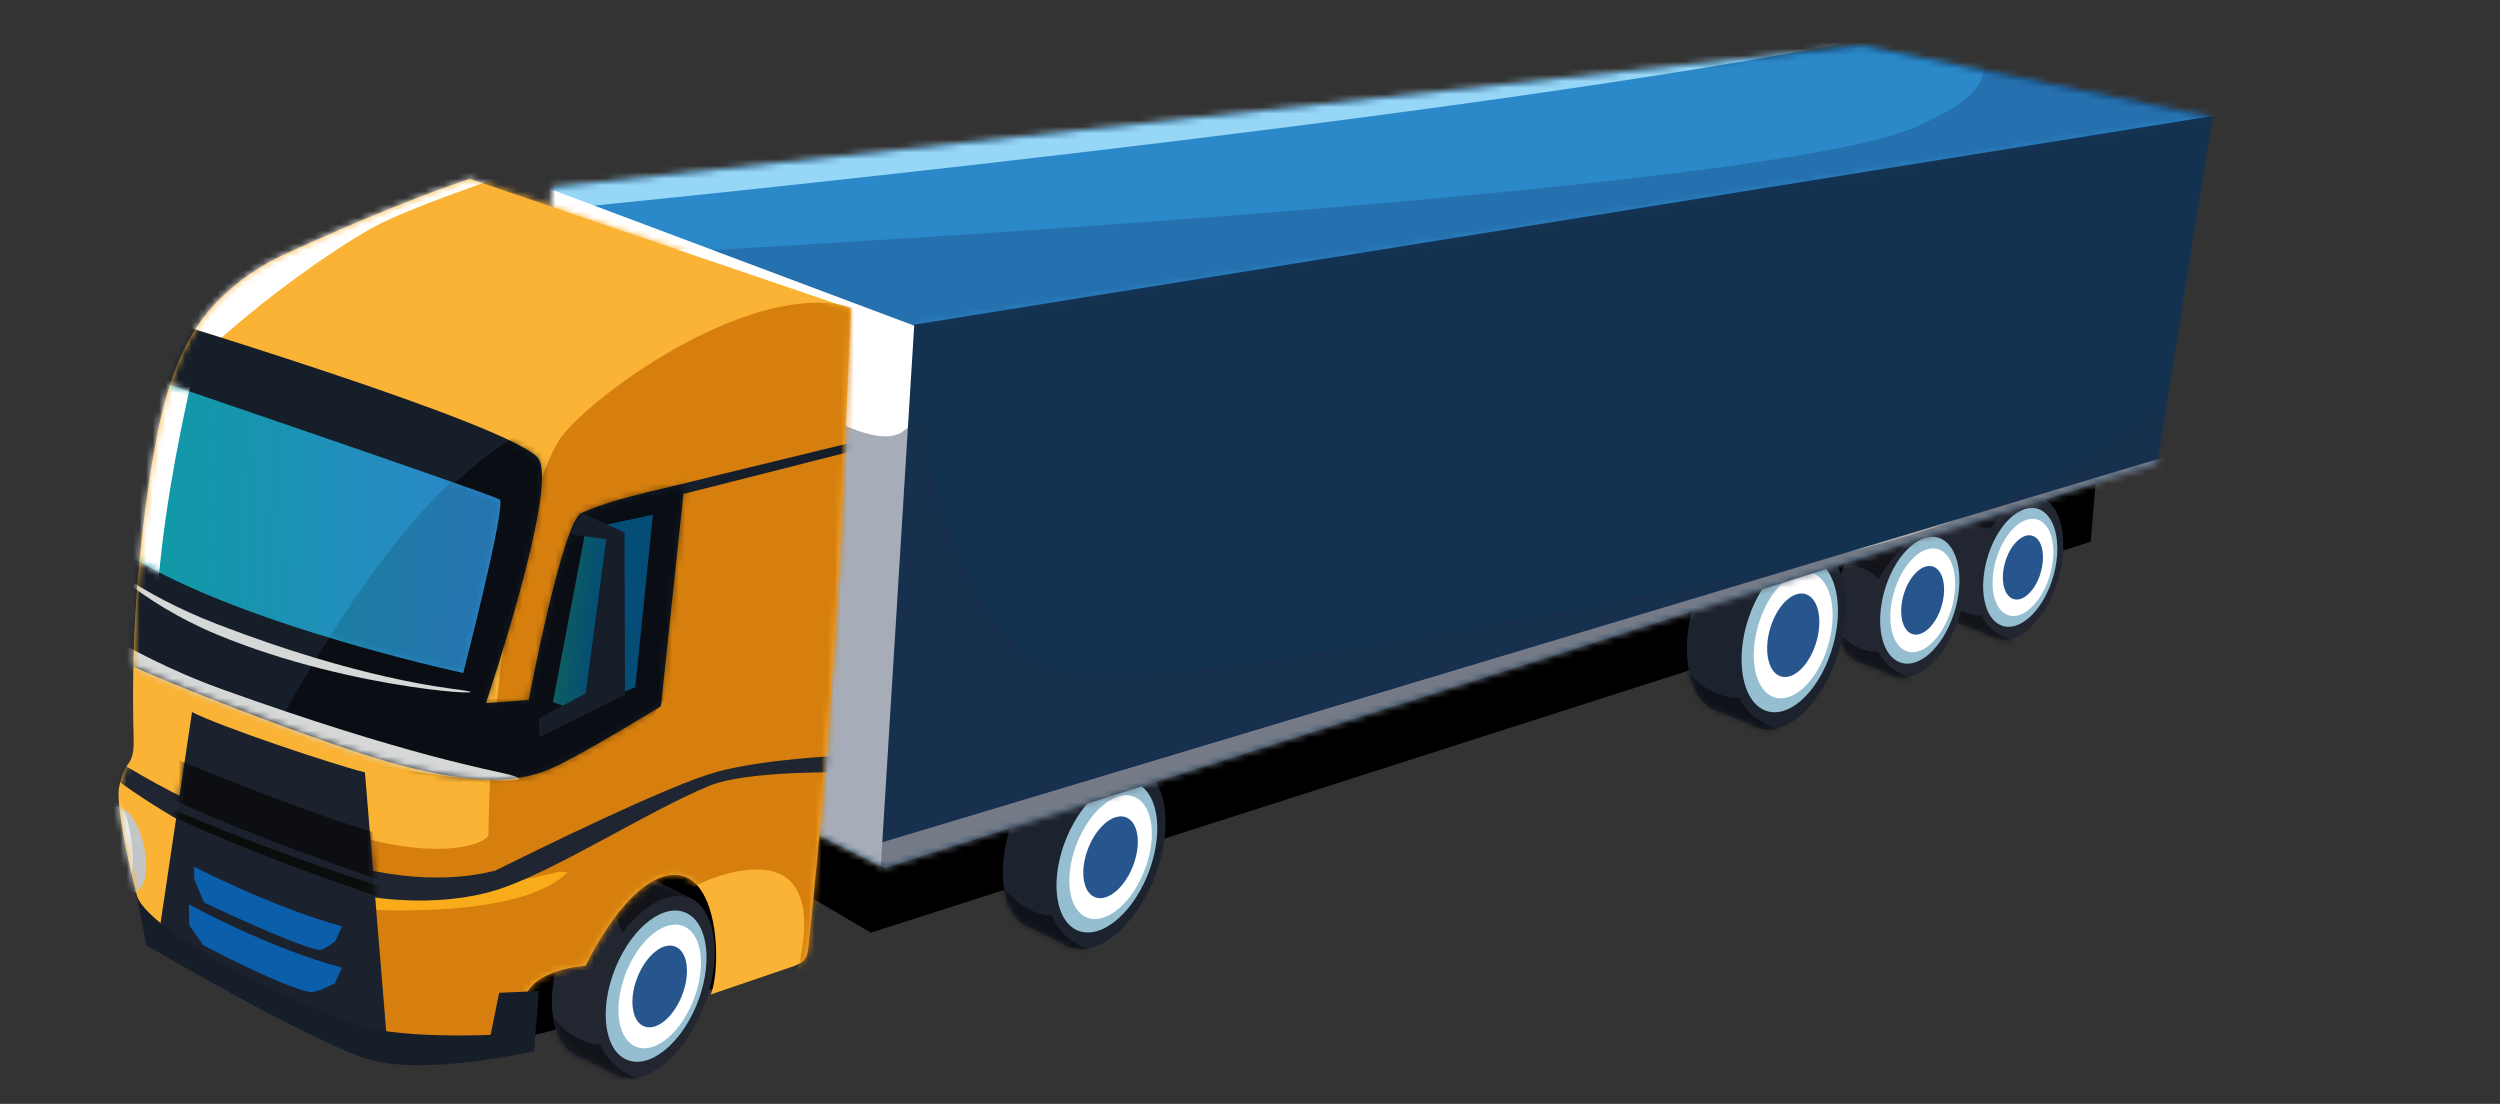
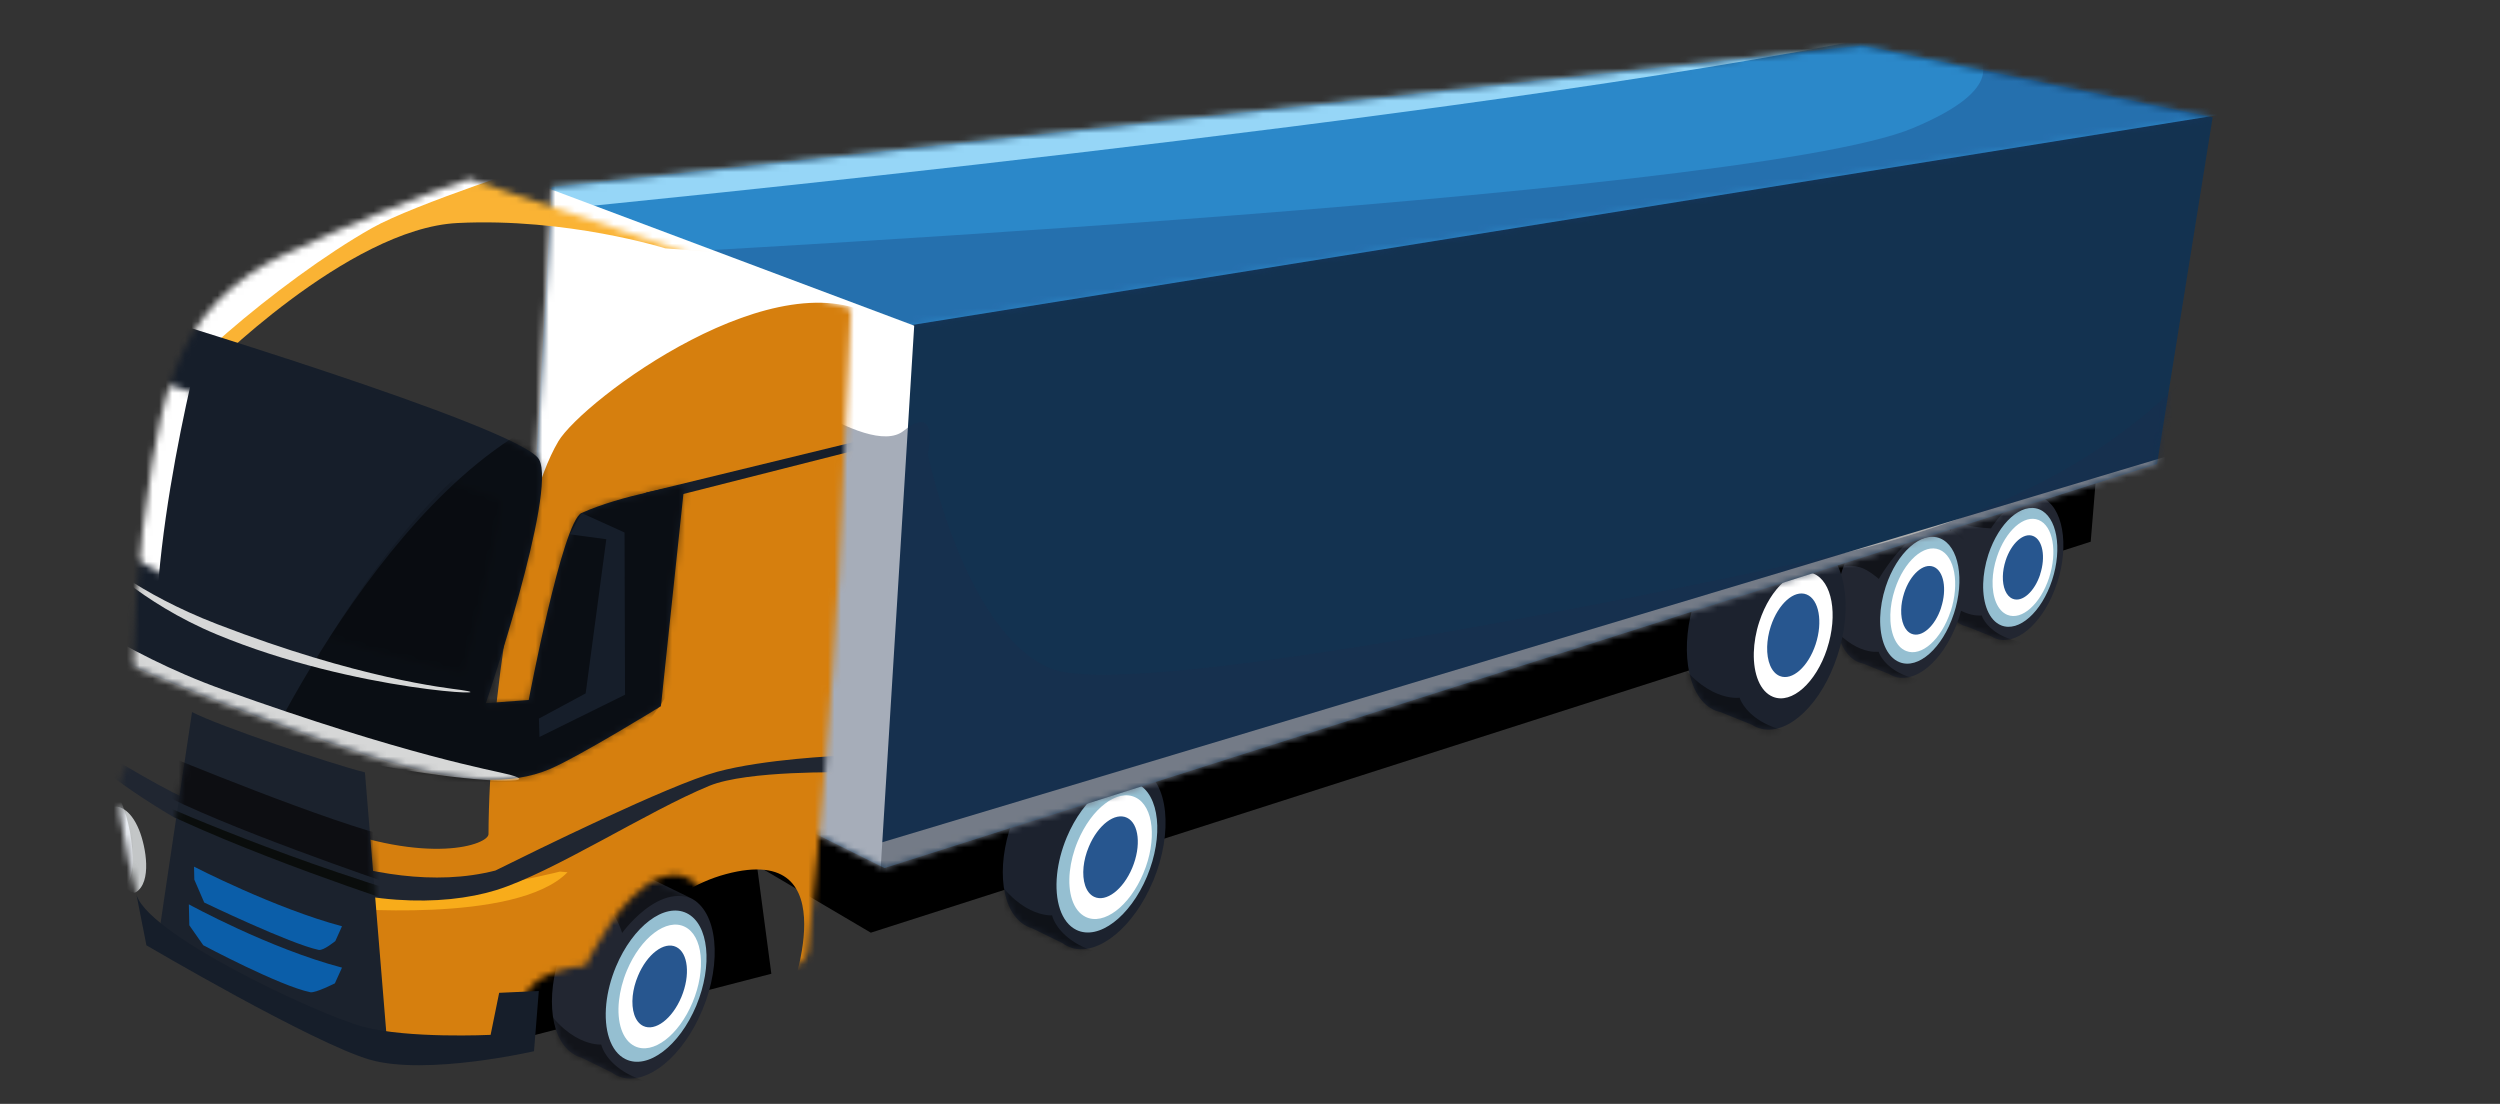
<svg xmlns="http://www.w3.org/2000/svg" width="385" height="170" viewBox="0 0 385 170" fill="none">
  <rect x="0" y="0" width="385" height="170" fill="#333333" stroke="none" />
  <path d="M117.737 133.989L134.105 143.633L321.969 83.422L322.96 71.418L115.637 126.63L117.737 133.989Z" fill="black" />
  <path d="M177.574 135.699C180.723 128.164 179.925 120.407 175.785 118.387C174.676 117.841 170.669 115.894 169.56 115.349C165.42 113.328 159.506 117.797 156.357 125.332C153.4 132.396 153.917 139.637 157.407 142.188C157.643 142.365 157.895 142.512 158.146 142.645C158.397 142.778 158.678 142.881 158.944 142.955L163.617 145.24C163.853 145.417 164.104 145.565 164.356 145.697C164.607 145.83 164.888 145.919 165.154 146.007C169.22 147.143 174.602 142.778 177.559 135.714L177.574 135.699Z" fill="#1C222E" />
  <mask id="mask0_109_1903" style="mask-type:luminance" maskUnits="userSpaceOnUse" x="154" y="114" width="26" height="33">
    <path d="M177.574 135.699C180.723 128.164 179.925 120.407 175.785 118.387C174.676 117.841 170.669 115.894 169.56 115.349C165.42 113.328 159.506 117.797 156.357 125.332C153.4 132.396 153.917 139.637 157.407 142.188C157.643 142.365 157.895 142.512 158.146 142.645C158.397 142.778 158.678 142.881 158.944 142.955L163.617 145.24C163.853 145.417 164.104 145.565 164.356 145.697C164.607 145.83 164.888 145.919 165.154 146.007C169.22 147.143 174.602 142.778 177.559 135.714L177.574 135.699Z" fill="white" />
  </mask>
  <g mask="url(#mask0_109_1903)">
    <path opacity="0.47" d="M157.555 119.669C157.555 119.669 157.909 117.988 162.626 119.684C164.178 120.245 165.243 123.769 165.243 123.769C165.243 123.769 172.518 113.623 178.609 120.407C184.198 126.63 190.438 120.643 190.438 120.643L174.262 107.194L157.555 119.64V119.669Z" fill="black" />
    <path opacity="0.47" d="M148.328 138.28C148.328 138.28 138.363 143.087 142.873 145.284C147.382 147.482 149.171 150.092 149.171 150.092C149.171 150.092 195.376 146.214 180.975 147.482C163.661 149.001 162.02 140.964 162.02 140.964C162.02 140.964 156.49 141.436 152.04 132.942C151.256 131.452 148.328 138.28 148.328 138.28Z" fill="black" />
  </g>
  <path d="M176.643 134.977C174.04 141.185 169.176 144.872 165.76 143.205C163.41 142.055 162.375 138.678 162.789 134.667C162.981 132.838 163.469 130.892 164.282 128.945C166.884 122.737 171.749 119.05 175.164 120.717C178.58 122.383 179.23 128.768 176.643 134.977Z" fill="#95BFD1" />
  <path d="M176.081 134.475C173.952 139.548 169.974 142.571 167.18 141.2C165.258 140.256 164.4 137.498 164.755 134.21C164.918 132.72 165.317 131.113 165.982 129.535C168.111 124.462 172.089 121.439 174.883 122.811C177.678 124.167 178.21 129.402 176.081 134.475Z" fill="white" />
  <path d="M174.366 133.649C172.961 137.012 170.329 139.002 168.481 138.103C167.209 137.484 166.648 135.655 166.869 133.487C166.973 132.499 167.239 131.437 167.683 130.39C169.087 127.028 171.719 125.037 173.567 125.937C175.415 126.836 175.77 130.287 174.366 133.649Z" fill="#27568F" />
  <path d="M316.78 89.852C318.746 83.865 317.667 77.936 314.384 76.609C313.497 76.255 310.318 74.972 309.431 74.618C306.134 73.291 301.876 77.081 299.909 83.068C298.061 88.687 298.889 94.231 301.713 96.001C301.905 96.119 302.098 96.222 302.305 96.311C302.512 96.399 302.719 96.458 302.94 96.502L306.651 97.992C306.844 98.11 307.036 98.213 307.243 98.302C307.45 98.39 307.657 98.449 307.879 98.493C311.058 99.142 314.917 95.47 316.765 89.852H316.78Z" fill="#222631" />
  <mask id="mask1_109_1903" style="mask-type:luminance" maskUnits="userSpaceOnUse" x="298" y="74" width="20" height="25">
    <path d="M316.78 89.852C318.746 83.865 317.667 77.936 314.384 76.609C313.497 76.255 310.318 74.972 309.431 74.618C306.134 73.291 301.876 77.081 299.909 83.068C298.061 88.687 298.889 94.231 301.713 96.001C301.905 96.119 302.098 96.222 302.305 96.311C302.512 96.399 302.719 96.458 302.94 96.502L306.651 97.992C306.844 98.11 307.036 98.213 307.243 98.302C307.45 98.39 307.657 98.449 307.879 98.493C311.058 99.142 314.917 95.47 316.765 89.852H316.78Z" fill="white" />
  </mask>
  <g mask="url(#mask1_109_1903)">
    <path opacity="0.47" d="M297.292 82.714C297.292 82.714 299.347 79.868 303.059 80.915C304.286 81.254 306.607 81.372 306.607 81.372C306.607 81.372 311.575 73.144 316.646 78.025C321.304 82.508 325.725 77.538 325.725 77.538L312.536 68.085L297.292 82.714Z" fill="black" />
    <path opacity="0.47" d="M294.527 93.494C294.527 93.494 287.179 97.756 290.772 99.201C294.35 100.646 295.888 102.549 295.888 102.549C295.888 102.549 331.048 96.945 320.092 98.729C306.918 100.882 305.188 94.777 305.188 94.777C305.188 94.777 300.974 95.455 297.07 89.159C296.39 88.053 294.542 93.479 294.542 93.479L294.527 93.494Z" fill="black" />
  </g>
  <path d="M316.025 89.35C314.399 94.29 310.895 97.402 308.189 96.311C306.326 95.559 305.321 93.022 305.409 89.896C305.454 88.48 305.705 86.947 306.208 85.398C307.834 80.458 311.338 77.347 314.044 78.438C316.75 79.529 317.637 84.41 316.025 89.35Z" fill="#95BFD1" />
  <path d="M315.552 88.996C314.222 93.037 311.353 95.588 309.135 94.689C307.613 94.069 306.785 91.99 306.858 89.439C306.888 88.274 307.11 87.02 307.524 85.767C308.855 81.726 311.723 79.175 313.941 80.075C316.159 80.959 316.883 84.956 315.552 88.996Z" fill="white" />
  <path d="M314.192 88.451C313.32 91.12 311.412 92.816 309.949 92.211C308.943 91.798 308.396 90.427 308.44 88.746C308.455 87.979 308.603 87.153 308.869 86.312C309.742 83.643 311.649 81.947 313.113 82.552C314.576 83.142 315.064 85.782 314.177 88.451H314.192Z" fill="#27568F" />
  <path d="M301.698 95.087C303.798 88.687 302.645 82.36 299.14 80.945C298.194 80.561 294.793 79.205 293.862 78.821C290.343 77.406 285.789 81.446 283.69 87.846C281.723 93.833 282.61 99.776 285.612 101.664C285.819 101.797 286.026 101.9 286.247 101.988C286.469 102.077 286.691 102.15 286.928 102.195L290.89 103.787C291.097 103.92 291.304 104.023 291.526 104.112C291.748 104.2 291.969 104.274 292.206 104.318C295.607 105.011 299.732 101.089 301.698 95.087Z" fill="#222631" />
  <mask id="mask2_109_1903" style="mask-type:luminance" maskUnits="userSpaceOnUse" x="282" y="78" width="21" height="27">
    <path d="M301.698 95.087C303.798 88.687 302.645 82.36 299.14 80.945C298.194 80.561 294.793 79.205 293.862 78.821C290.343 77.406 285.789 81.446 283.69 87.846C281.723 93.833 282.61 99.776 285.612 101.664C285.819 101.797 286.026 101.9 286.247 101.988C286.469 102.077 286.691 102.15 286.928 102.195L290.89 103.787C291.097 103.92 291.304 104.023 291.526 104.112C291.748 104.2 291.969 104.274 292.206 104.318C295.607 105.011 299.732 101.089 301.698 95.087Z" fill="white" />
  </mask>
  <g mask="url(#mask2_109_1903)">
    <path opacity="0.47" d="M280.511 89.468C280.511 89.468 282.477 86.254 286.44 87.359C287.741 87.728 289.338 89.159 289.338 89.159C289.338 89.159 296.139 77.228 301.551 82.449C306.518 87.242 311.235 81.933 311.235 81.933L297.159 71.846L280.496 89.468H280.511Z" fill="black" />
    <path opacity="0.47" d="M277.938 98.98C277.938 98.98 270.102 103.537 273.931 105.07C277.761 106.604 279.387 108.654 279.387 108.654C279.387 108.654 316.927 102.667 305.232 104.584C291.171 106.884 289.308 100.366 289.308 100.366C289.308 100.366 284.813 101.089 280.644 94.364C279.905 93.184 277.953 98.98 277.953 98.98H277.938Z" fill="black" />
  </g>
  <path d="M300.885 94.541C299.155 99.806 295.415 103.138 292.517 101.973C290.521 101.177 289.456 98.464 289.545 95.131C289.589 93.612 289.87 91.975 290.402 90.338C292.132 85.074 295.873 81.741 298.771 82.906C301.669 84.071 302.615 89.291 300.885 94.556V94.541Z" fill="#95BFD1" />
  <path d="M300.382 94.172C298.963 98.478 295.902 101.207 293.537 100.248C291.91 99.599 291.038 97.373 291.112 94.644C291.141 93.406 291.378 92.064 291.822 90.722C293.241 86.416 296.302 83.688 298.667 84.646C301.033 85.605 301.802 89.866 300.397 94.172H300.382Z" fill="white" />
  <path d="M298.933 93.583C298.002 96.429 295.962 98.243 294.394 97.609C293.315 97.181 292.738 95.706 292.783 93.907C292.797 93.081 292.96 92.196 293.241 91.312C294.172 88.466 296.213 86.652 297.78 87.286C299.347 87.92 299.865 90.737 298.919 93.597L298.933 93.583Z" fill="#27568F" />
  <path d="M282.95 101.03C285.508 93.258 284.104 85.56 279.831 83.835C278.677 83.378 274.552 81.712 273.414 81.254C269.141 79.529 263.611 84.44 261.053 92.226C258.658 99.511 259.737 106.722 263.389 109.022C263.64 109.185 263.892 109.317 264.158 109.421C264.424 109.524 264.705 109.612 264.986 109.671L269.806 111.618C270.057 111.78 270.309 111.913 270.575 112.016C270.841 112.119 271.122 112.208 271.403 112.267C275.543 113.107 280.54 108.344 282.936 101.059L282.95 101.03Z" fill="#1C222E" />
  <mask id="mask3_109_1903" style="mask-type:luminance" maskUnits="userSpaceOnUse" x="259" y="80" width="26" height="33">
    <path d="M282.95 101.03C285.508 93.258 284.104 85.56 279.831 83.835C278.677 83.378 274.552 81.712 273.414 81.254C269.141 79.529 263.611 84.44 261.053 92.226C258.658 99.511 259.737 106.722 263.389 109.022C263.64 109.185 263.892 109.317 264.158 109.421C264.424 109.524 264.705 109.612 264.986 109.671L269.806 111.618C270.057 111.78 270.309 111.913 270.575 112.016C270.841 112.119 271.122 112.208 271.403 112.267C275.543 113.107 280.54 108.344 282.936 101.059L282.95 101.03Z" fill="white" />
  </mask>
  <g mask="url(#mask3_109_1903)">
    <path opacity="0.47" d="M261.807 86.475C261.807 86.475 262.029 84.764 266.849 86.121C268.431 86.563 269.776 90.014 269.776 90.014C269.776 90.014 276.223 79.323 282.802 85.664C288.835 91.489 294.572 85.029 294.572 85.029L277.465 72.775L261.822 86.46L261.807 86.475Z" fill="black" />
    <path opacity="0.47" d="M254.089 105.763C254.089 105.763 244.567 111.308 249.21 113.166C253.867 115.039 255.848 117.516 255.848 117.516C255.848 117.516 301.477 110.232 287.253 112.562C270.161 115.363 267.899 107.444 267.899 107.444C267.899 107.444 262.443 108.315 257.357 100.145C256.469 98.714 254.074 105.763 254.074 105.763H254.089Z" fill="black" />
  </g>
-   <path d="M281.989 100.381C279.89 106.781 275.336 110.821 271.817 109.406C269.392 108.432 268.106 105.129 268.209 101.089C268.254 99.245 268.594 97.254 269.259 95.264C271.358 88.864 275.912 84.823 279.431 86.239C282.95 87.654 284.104 93.996 281.989 100.396V100.381Z" fill="#95BFD1" />
  <path d="M281.368 99.924C279.653 105.159 275.927 108.477 273.044 107.312C271.063 106.515 269.998 103.817 270.087 100.499C270.131 98.995 270.397 97.358 270.944 95.721C272.66 90.486 276.386 87.168 279.269 88.333C282.152 89.498 283.083 94.674 281.368 99.909V99.924Z" fill="white" />
  <path d="M279.609 99.216C278.47 102.681 276.001 104.879 274.094 104.112C272.778 103.581 272.083 101.796 272.142 99.599C272.172 98.596 272.349 97.52 272.704 96.443C273.842 92.978 276.312 90.781 278.219 91.547C280.126 92.314 280.747 95.75 279.609 99.216Z" fill="#27568F" />
  <path d="M84.972 28.8L80.596 106.088L136.204 133.679L332.186 71.448L340.747 18.065L286.735 7.019L84.972 28.8Z" fill="#133250" />
  <mask id="mask4_109_1903" style="mask-type:luminance" maskUnits="userSpaceOnUse" x="80" y="7" width="261" height="127">
    <path d="M84.972 28.8L80.596 106.088L136.204 133.679L332.186 71.448L340.747 18.065L286.735 7.019L84.972 28.8Z" fill="white" />
  </mask>
  <g mask="url(#mask4_109_1903)">
    <path d="M111.985 54.622L357.351 15.189L272.142 0L65.722 21.471L111.985 54.622Z" fill="#2B88C9" />
    <mask id="mask5_109_1903" style="mask-type:luminance" maskUnits="userSpaceOnUse" x="65" y="0" width="293" height="55">
      <path d="M111.985 54.622L357.351 15.189L272.142 0L65.722 21.471L111.985 54.622Z" fill="white" />
    </mask>
    <g mask="url(#mask5_109_1903)">
      <path opacity="0.32" d="M88.196 39.669C88.196 39.669 268.342 30.688 294.542 19.746C320.742 8.804 291.422 1.504 291.422 1.504L384.985 23.875L108.378 69.56L88.181 39.654" fill="#1B3E75" />
    </g>
    <path d="M134.77 130.036L338.322 68.882L339.653 82.655L133.838 140.875L134.77 130.036Z" fill="#ADADAD" />
    <path d="M88.787 31.927C88.787 31.927 226.277 18.507 290.092 5.442L177.175 13.552L69.344 28.564L88.787 31.912" fill="#96D6F7" />
    <path d="M72.257 24.435L140.788 50.154L134.208 156.64L66.816 122.988L72.257 24.435Z" fill="white" />
    <path opacity="0.39" d="M115.283 56.038C115.283 56.038 133.513 70.828 139.146 66.36C144.78 61.877 142.887 69.914 142.887 69.914C142.887 69.914 148.461 97.343 161.724 102.917C174.987 108.491 267.159 88.893 282.315 85.531C334.02 74.028 345.02 46.01 345.02 46.01L342.595 83.275L136.973 147.85L103.942 115.924L115.682 54.312" fill="#1B2C4C" />
  </g>
  <path d="M77.964 160.533L118.787 149.959L115.283 123.592L72.449 130.848L77.964 160.533Z" fill="black" />
  <path d="M108.141 155.607C111.291 148.072 110.492 140.315 106.352 138.295C105.243 137.749 101.236 135.802 100.127 135.257C95.987 133.237 90.073 137.705 86.924 145.24C83.967 152.304 84.484 159.545 87.974 162.096C88.21 162.273 88.462 162.42 88.713 162.553C88.964 162.686 89.245 162.789 89.511 162.863L94.184 165.148C94.42 165.325 94.672 165.473 94.923 165.606C95.174 165.738 95.455 165.827 95.721 165.915C99.787 167.051 105.169 162.686 108.126 155.622L108.141 155.607Z" fill="#222631" />
  <mask id="mask6_109_1903" style="mask-type:luminance" maskUnits="userSpaceOnUse" x="84" y="134" width="27" height="33">
    <path d="M108.141 155.607C111.291 148.072 110.492 140.315 106.352 138.295C105.243 137.749 101.236 135.802 100.127 135.257C95.987 133.237 90.073 137.705 86.924 145.24C83.967 152.304 84.484 159.545 87.974 162.096C88.21 162.273 88.462 162.42 88.713 162.553C88.964 162.686 89.245 162.789 89.511 162.863L94.184 165.148C94.42 165.325 94.672 165.473 94.923 165.606C95.174 165.738 95.455 165.827 95.721 165.915C99.787 167.051 105.169 162.686 108.126 155.622L108.141 155.607Z" fill="white" />
  </mask>
  <g mask="url(#mask6_109_1903)">
    <path opacity="0.47" d="M88.122 139.578C88.122 139.578 88.477 137.896 93.193 139.592C94.746 140.153 95.81 143.677 95.81 143.677C95.81 143.677 103.085 133.531 109.176 140.315C114.765 146.538 121.005 140.551 121.005 140.551L104.829 127.102L88.122 139.548V139.578Z" fill="black" />
    <path opacity="0.47" d="M78.895 158.173C78.895 158.173 68.93 162.981 73.44 165.178C77.949 167.375 79.738 169.985 79.738 169.985C79.738 169.985 125.943 166.107 111.542 167.375C94.228 168.894 92.587 160.857 92.587 160.857C92.587 160.857 87.057 161.329 82.607 152.835C81.823 151.345 78.895 158.173 78.895 158.173Z" fill="black" />
  </g>
  <path d="M107.224 154.885C104.622 161.093 99.758 164.78 96.342 163.113C93.992 161.963 92.957 158.586 93.371 154.575C93.563 152.746 94.051 150.8 94.864 148.853C97.466 142.645 102.33 138.958 105.746 140.625C109.161 142.291 109.812 148.676 107.224 154.885Z" fill="#95BFD1" />
  <path d="M106.648 154.383C104.519 159.456 100.541 162.479 97.747 161.108C95.825 160.164 94.967 157.406 95.322 154.118C95.485 152.628 95.884 151.021 96.549 149.443C98.678 144.37 102.656 141.347 105.45 142.719C108.245 144.075 108.777 149.31 106.648 154.383Z" fill="white" />
  <path d="M104.933 153.543C103.528 156.905 100.896 158.896 99.048 157.996C97.776 157.377 97.215 155.548 97.436 153.381C97.54 152.393 97.806 151.331 98.25 150.284C99.654 146.921 102.286 144.931 104.134 145.83C105.982 146.73 106.337 150.18 104.933 153.543Z" fill="#27568F" />
-   <path d="M72.346 27.532C65.234 29.906 55.298 33.888 43.75 39.197C40.01 40.922 36.565 43.296 33.696 46.172C27.25 52.616 24.958 62.01 23.465 71.035C21.143 85.015 20.182 99.26 20.581 113.535C20.715 118.46 19.295 116.484 18.334 121.277C17.669 124.565 21.409 140.934 22.622 142.085C36.402 155.224 55.771 162.538 74.563 161.712C76.885 161.609 79.62 161.093 80.448 158.999C80.832 158.011 80.684 156.89 80.581 155.814C79.96 149.237 90.177 148.735 90.177 148.735C90.177 148.735 95.588 137.203 101.887 135.095C110.817 132.101 111.217 148.883 109.457 153.145C113.553 151.744 117.648 150.357 121.759 148.956C122.601 148.676 123.489 148.352 123.977 147.644C124.361 147.098 124.435 146.391 124.509 145.727C126.49 126.881 128.043 107.961 129.137 89.011C129.639 80.414 131.044 47.543 131.044 47.543L72.36 27.547L72.346 27.532Z" fill="#FAB334" />
  <mask id="mask7_109_1903" style="mask-type:luminance" maskUnits="userSpaceOnUse" x="18" y="27" width="114" height="135">
    <path d="M72.346 27.532C65.234 29.906 55.298 33.888 43.75 39.197C40.01 40.922 36.565 43.296 33.696 46.172C27.25 52.616 24.958 62.01 23.465 71.035C21.143 85.015 20.182 99.26 20.581 113.535C20.715 118.46 19.295 116.484 18.334 121.277C17.669 124.565 21.409 140.934 22.622 142.085C36.402 155.224 55.771 162.538 74.563 161.712C76.885 161.609 79.62 161.093 80.448 158.999C80.832 158.011 80.684 156.89 80.581 155.814C79.96 149.237 90.177 148.735 90.177 148.735C90.177 148.735 95.588 137.203 101.887 135.095C110.817 132.101 111.217 148.883 109.457 153.145C113.553 151.744 117.648 150.357 121.759 148.956C122.601 148.676 123.489 148.352 123.977 147.644C124.361 147.098 124.435 146.391 124.509 145.727C126.49 126.881 128.043 107.961 129.137 89.011C129.639 80.414 131.044 47.543 131.044 47.543L72.36 27.547L72.346 27.532Z" fill="white" />
  </mask>
  <g mask="url(#mask7_109_1903)">
    <path d="M85.963 67.997C89.793 61.597 120.177 38.946 135.554 49.283L137.446 49.741C137.446 49.741 129.211 50.861 136.278 51.495C143.346 52.144 142.37 78.688 140.448 102.298C138.511 125.907 136.204 149.974 136.204 149.974L121.463 153.897C121.463 153.897 131.044 129.461 111.808 134.608C92.572 139.755 85.15 168.496 85.15 168.496L45.806 163.659C34.302 153.13 33.622 120.658 49.265 126.792C66.032 133.354 75.214 130.066 75.229 128.459C75.303 108.668 79.93 78.099 85.963 68.012V67.997Z" fill="#D67F0E" />
    <path d="M51.69 139.799C51.69 139.799 79.502 142.409 87.397 134.328L86.229 134.224C86.229 134.224 62.173 140.374 55.372 135.684L51.69 139.799Z" fill="#F8AC1A" />
    <path d="M129.225 116.396C129.225 116.396 117.707 116.882 110.433 118.858C103.011 120.864 81.941 131.26 76.293 134.062C57.501 138.884 35.145 126.143 28.935 123.179C22.607 120.171 15.466 115.57 15.466 115.57C15.466 115.57 10.72 113.579 14.712 117.413C18.704 121.247 30.384 128.636 42.006 133.753C55.239 139.578 68.132 139.622 76.382 137.085C85.12 134.387 99.728 124.919 109.25 121.011C115.105 118.608 130.142 118.947 130.142 118.947L129.211 116.381L129.225 116.396Z" fill="#202631" />
    <path d="M31.611 57.438C31.611 57.438 53.553 35.186 70.453 34.345C87.338 33.505 102.419 38.238 102.419 38.238L129.536 40.362L131.266 21.014L68.93 16.251L26.067 39.772L22.149 54.253L37.053 61.037" fill="#FAB334" />
    <path d="M57.294 35.112C63.785 31.44 84.425 24.789 84.425 24.789L96.372 26.441L97.969 21.456L66.106 12.491L23.243 36.011L24.16 63.647C23.243 60.447 42.922 43.237 57.294 35.112Z" fill="white" />
    <path d="M136.884 66.758L99.625 75.828L91.049 79.677L137.003 68.012L136.884 66.758Z" fill="#161E2A" />
    <path d="M19.265 47.411C19.265 47.411 80.241 65.711 83.021 70.769C85.8 75.828 74.829 108.285 74.829 108.285L81.424 107.798C81.424 107.798 86.614 80.355 89.541 79.013C95.618 76.24 105.391 74.692 105.391 74.692L101.783 108.757C101.783 108.757 89.275 116.469 84.691 118.431C78.659 120.997 71.059 120.525 59.748 117.295C48.437 114.066 16.264 101.87 10.498 97.549C7.038 94.969 5.648 97.166 5.648 97.166L19.28 47.411H19.265Z" fill="#161E2A" />
    <mask id="mask8_109_1903" style="mask-type:luminance" maskUnits="userSpaceOnUse" x="5" y="47" width="101" height="74">
      <path d="M19.265 47.411C19.265 47.411 80.241 65.711 83.021 70.769C85.8 75.828 74.829 108.285 74.829 108.285L81.424 107.798C81.424 107.798 86.614 80.355 89.541 79.013C95.618 76.24 105.391 74.692 105.391 74.692L101.783 108.757C101.783 108.757 89.275 116.469 84.691 118.431C78.659 120.997 71.059 120.525 59.748 117.295C48.437 114.066 16.264 101.87 10.498 97.549C7.038 94.969 5.648 97.166 5.648 97.166L19.28 47.411H19.265Z" fill="white" />
    </mask>
    <g mask="url(#mask8_109_1903)">
      <path opacity="0.53" d="M105.82 66.95C105.82 66.95 113.627 60.639 108.289 93.229C105.317 111.367 85.209 125.288 85.209 125.288L39.019 119.257C39.019 119.257 62.188 67.82 92.217 61.789L105.805 66.95H105.82Z" fill="#010101" />
      <path d="M7.274 91.725C7.274 91.725 18.275 100.44 34.361 106.206C62.824 116.41 75.85 118.608 78.481 119.301C87.648 121.734 52.326 119.905 26.584 108.462C0.828 97.019 7.289 91.725 7.289 91.725H7.274Z" fill="#D6D7D7" />
      <path d="M14.712 85.516C14.712 85.516 20.995 91.326 33.519 96.148C55.327 104.554 68.738 105.94 70.956 106.25C78.703 107.341 54.884 106.648 33.327 97.682C21.557 92.786 14.712 85.501 14.712 85.501V85.516Z" fill="#D6D7D7" />
-       <path d="M16.604 55.993C16.604 55.993 74.386 75.636 76.944 76.919C78.082 77.494 71.34 103.64 71.34 103.64C71.34 103.64 28.654 94.497 14.505 81.564C8.25 75.842 16.589 55.993 16.589 55.993H16.604Z" fill="url(#paint0_linear_109_1903)" />
      <mask id="mask9_109_1903" style="mask-type:luminance" maskUnits="userSpaceOnUse" x="12" y="55" width="66" height="49">
        <path d="M16.604 55.993C16.604 55.993 74.386 75.636 76.944 76.919C78.082 77.494 71.34 103.64 71.34 103.64C71.34 103.64 28.654 94.497 14.505 81.564C8.25 75.842 16.589 55.993 16.589 55.993H16.604Z" fill="white" />
      </mask>
      <g mask="url(#mask9_109_1903)">
        <path d="M24.026 102.681C23.051 79.942 32.351 47.204 32.351 47.204C10.261 39.787 0 97.225 0 97.225C0 97.225 24.293 108.654 24.026 102.681Z" fill="white" />
        <path opacity="0.13" d="M74.415 115.069C73.44 92.329 93.282 64.959 93.282 64.959C71.177 57.527 45.155 107.813 45.155 107.813C45.155 107.813 74.667 121.041 74.415 115.069Z" fill="#010101" />
      </g>
    </g>
    <path d="M29.571 109.656C33.608 111.78 50.966 117.634 56.2 118.947L60.074 166.107C60.074 166.107 35.012 157.79 23.42 151.08C23.376 151.05 29.571 109.671 29.571 109.671V109.656Z" fill="#1B222D" />
    <mask id="mask10_109_1903" style="mask-type:luminance" maskUnits="userSpaceOnUse" x="23" y="109" width="38" height="58">
      <path d="M29.571 109.656C33.608 111.78 50.966 117.634 56.2 118.947L60.074 166.107C60.074 166.107 35.012 157.79 23.42 151.08C23.376 151.05 29.571 109.671 29.571 109.671V109.656Z" fill="white" />
    </mask>
    <g mask="url(#mask10_109_1903)">
      <path d="M22.356 122.781C22.356 122.781 41.015 131.393 64.938 138.472C65.382 138.604 62.099 139.386 62.099 139.386C62.099 139.386 36.846 131.216 22.016 123.504C21.469 123.223 22.356 122.796 22.356 122.796V122.781Z" fill="#0A0D0C" />
      <path d="M29.896 133.472C29.896 133.472 42.287 139.872 52.666 142.645L51.646 144.916C51.646 144.916 49.812 146.435 49.088 146.287C44.711 145.373 31.449 138.988 31.449 138.988L29.926 135.463L29.881 133.472H29.896Z" fill="url(#paint1_linear_109_1903)" />
      <path d="M29.083 139.268C29.083 139.268 41.414 146.051 52.666 149.015L51.572 151.434C51.572 151.434 48.57 152.953 47.802 152.805C43.055 151.832 31.301 145.565 31.301 145.565L29.157 142.497L29.083 139.283V139.268Z" fill="url(#paint2_linear_109_1903)" />
      <path d="M25.076 116.101C25.076 116.101 51.734 127.146 60.857 129.004L59.867 136.024C59.867 136.024 33.711 127.131 24.086 121.793L25.091 116.086L25.076 116.101Z" fill="#0D0E12" />
    </g>
    <path d="M17.329 124.271C18.127 124.035 20.02 124.403 21.409 127.78C22.504 130.464 23.405 135.861 20.936 137.395C20.02 137.955 18.526 135.537 18.526 135.537C18.526 135.537 14.401 125.126 17.329 124.271Z" fill="#C3C6C7" />
    <mask id="mask11_109_1903" style="mask-type:luminance" maskUnits="userSpaceOnUse" x="16" y="124" width="7" height="14">
      <path d="M17.329 124.271C18.127 124.035 20.02 124.403 21.409 127.78C22.504 130.464 23.405 135.861 20.936 137.395C20.02 137.955 18.526 135.537 18.526 135.537C18.526 135.537 14.401 125.126 17.329 124.271Z" fill="white" />
    </mask>
    <g mask="url(#mask11_109_1903)">
      <path d="M17.491 121.69C16.678 120.982 15.244 124.934 15.244 124.934L14.12 132.543C14.12 132.543 17.595 137.218 19.044 136.569C21.883 135.286 19.857 123.71 17.491 121.69Z" fill="#E9EDF3" />
    </g>
  </g>
  <path d="M20.936 137.38L22.548 145.579C22.548 145.579 48.304 160.71 56.998 163.202C65.677 165.694 82.237 161.889 82.237 161.889L82.976 152.614L76.87 152.894L75.554 159.368C75.554 159.368 62.853 159.987 55.86 158.099C48.851 156.212 21.631 143.456 20.936 137.38Z" fill="#161E2A" />
-   <path d="M100.541 79.263L90.221 81.476L85.15 108.123L89.201 109.627L97.836 105.822L100.541 79.263Z" fill="url(#paint3_linear_109_1903)" />
  <path d="M89.541 78.998L96.18 82.006L96.254 106.987L83.08 113.491L82.991 110.659L90.192 106.781L93.371 83.039L87.782 82.287L89.541 78.998Z" fill="#161E2A" />
  <defs>
    <linearGradient id="paint0_linear_109_1903" x1="7.423" y1="78.882" x2="72.259" y2="80.504" gradientUnits="userSpaceOnUse">
      <stop stop-color="#06A099" />
      <stop offset="0.99" stop-color="#2B88C9" />
    </linearGradient>
    <linearGradient id="paint1_linear_109_1903" x1="30.043" y1="140.461" x2="52.561" y2="140.043" gradientUnits="userSpaceOnUse">
      <stop offset="0.12" stop-color="#0B5EA9" />
      <stop offset="0.93" stop-color="#0B5EA9" />
    </linearGradient>
    <linearGradient id="paint2_linear_109_1903" x1="29.202" y1="146.209" x2="52.589" y2="145.771" gradientUnits="userSpaceOnUse">
      <stop offset="0.12" stop-color="#0B5EA9" />
      <stop offset="0.93" stop-color="#0B5EA9" />
    </linearGradient>
    <linearGradient id="paint3_linear_109_1903" x1="77.957" y1="92.361" x2="92.827" y2="93.994" gradientUnits="userSpaceOnUse">
      <stop stop-color="#06A099" />
      <stop offset="0.49" stop-color="#11615C" />
      <stop offset="0.99" stop-color="#034D76" />
    </linearGradient>
  </defs>
</svg>